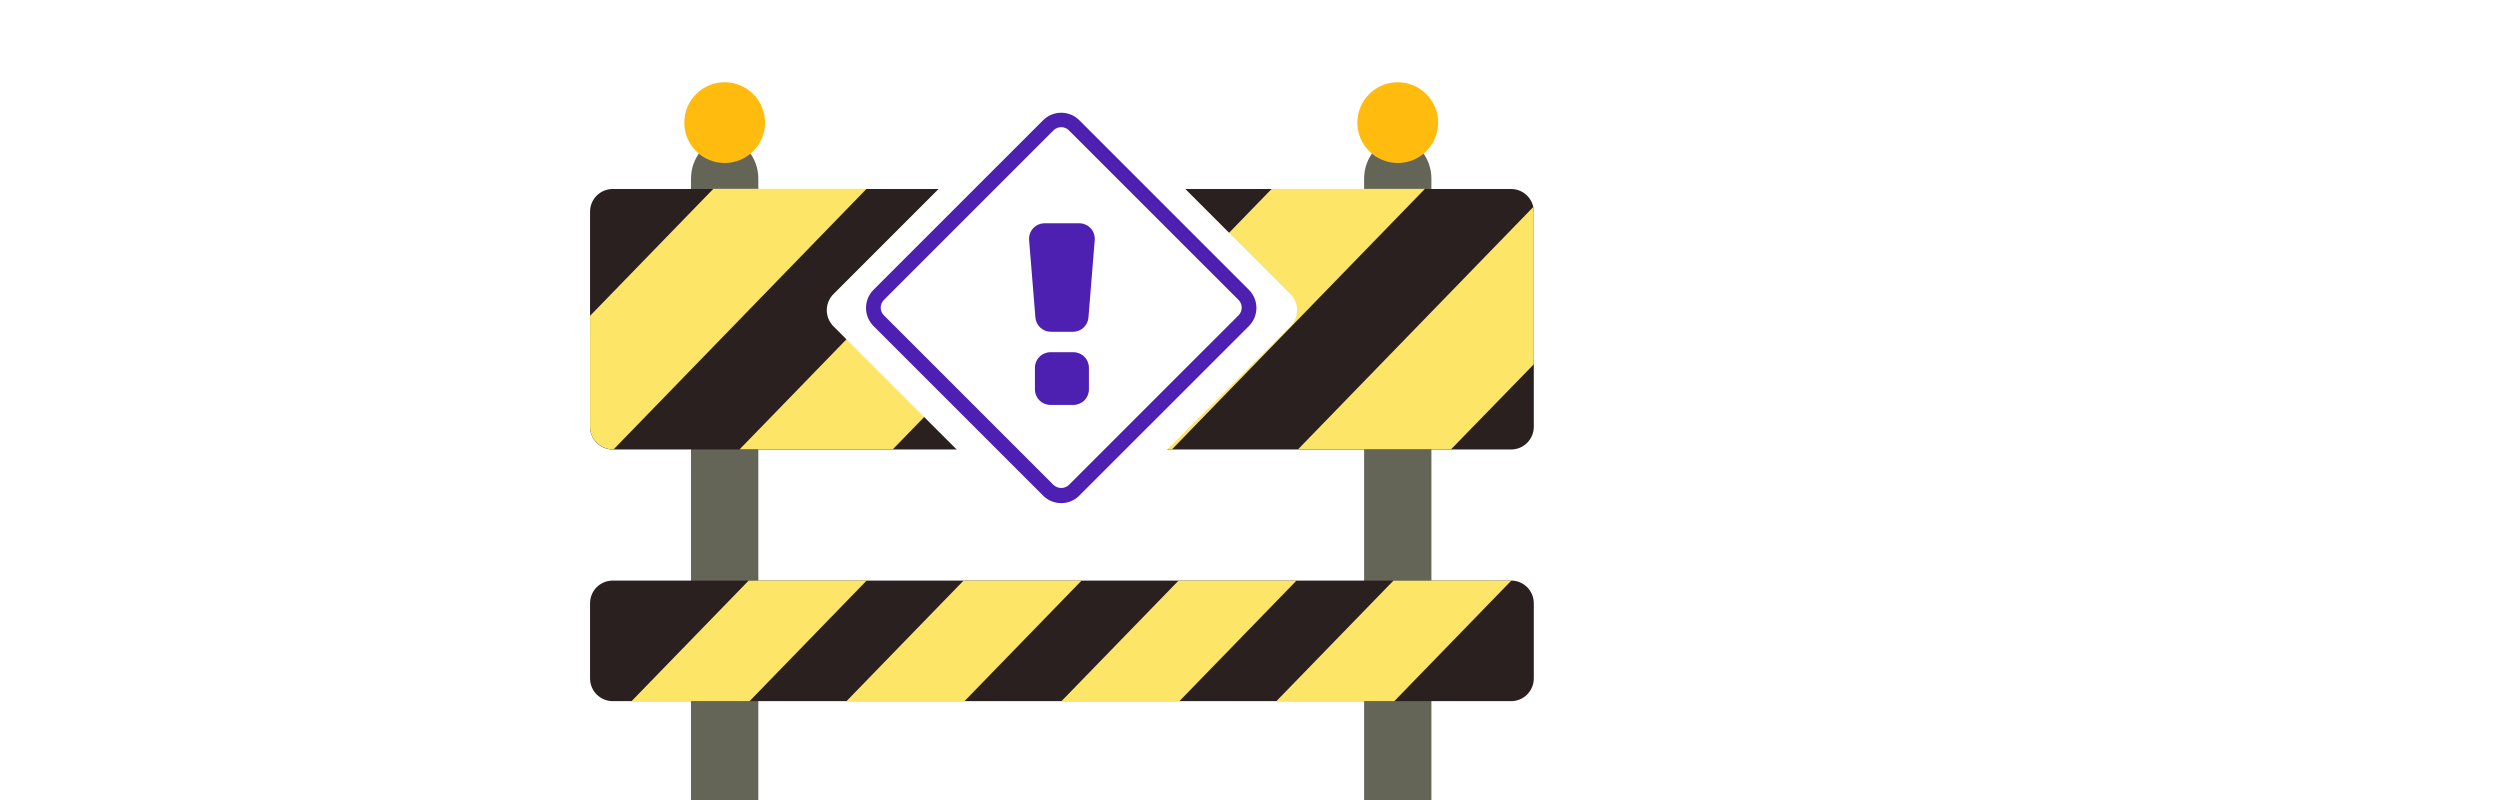
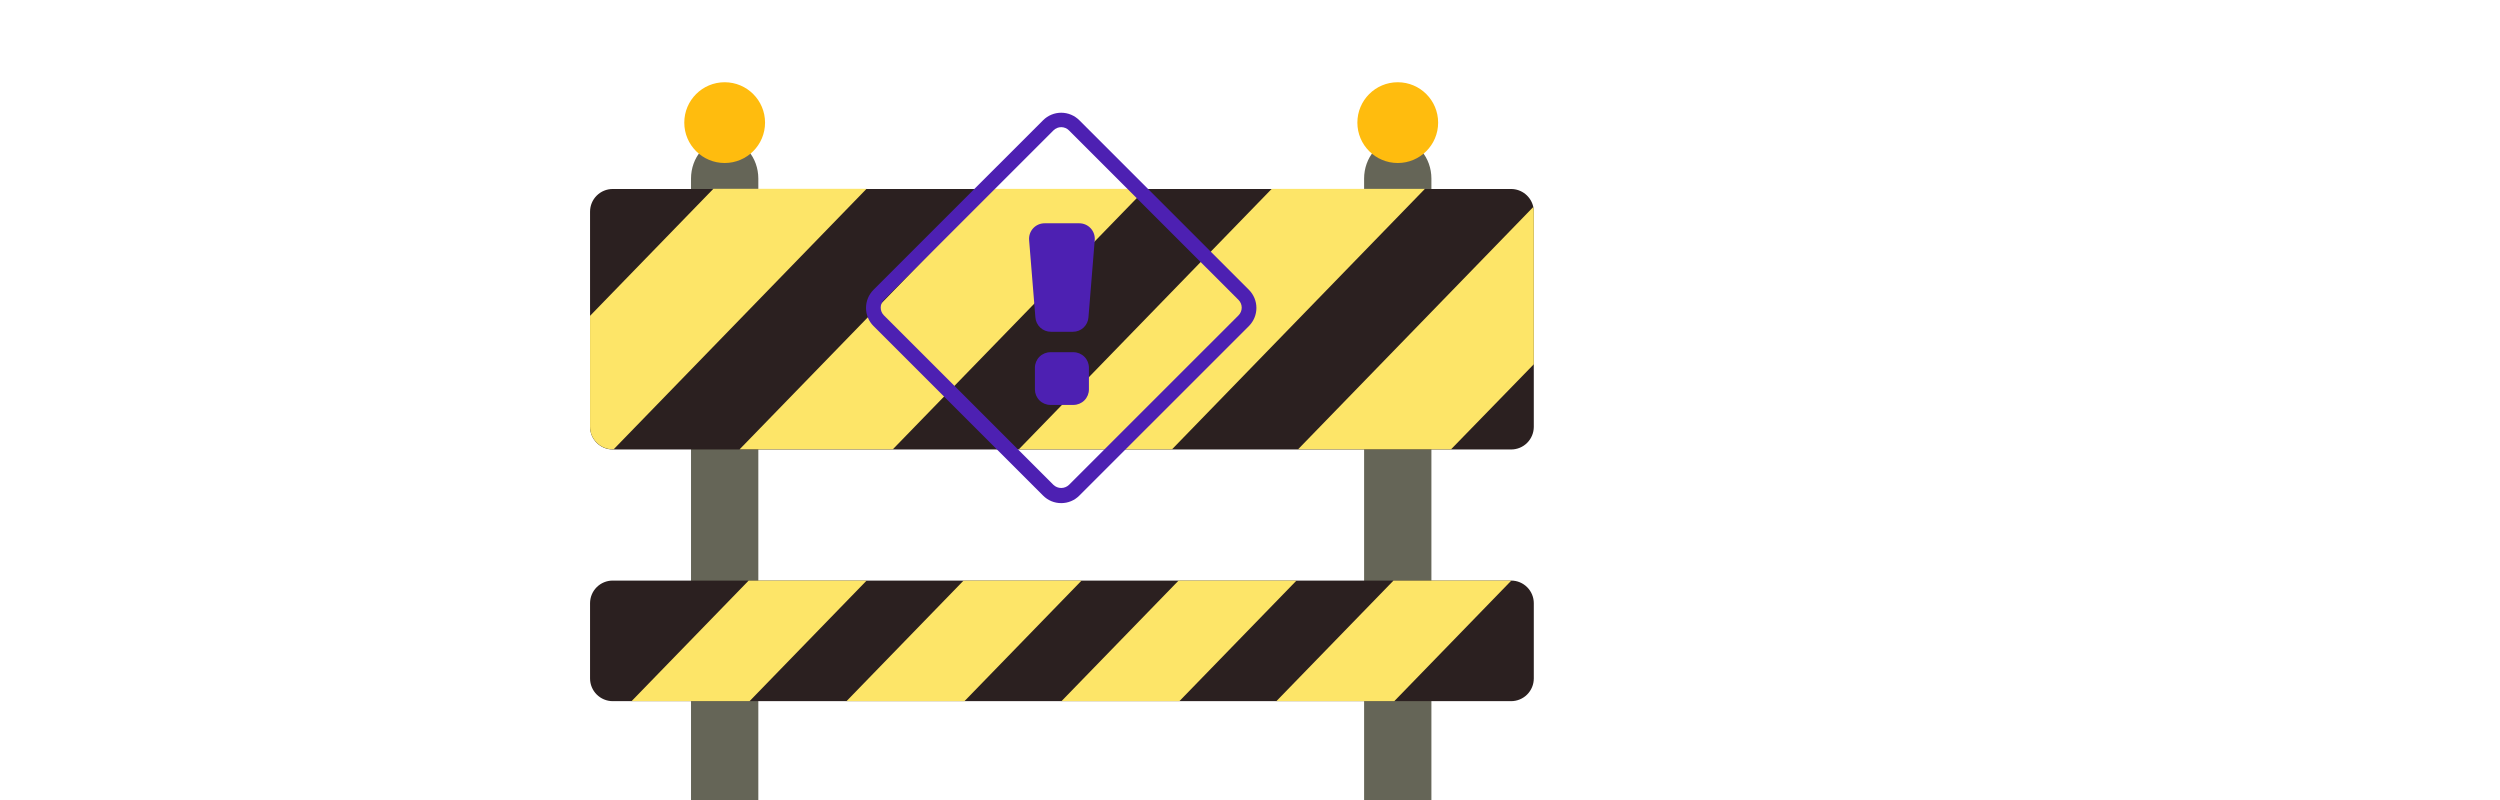
<svg xmlns="http://www.w3.org/2000/svg" width="400" height="128" viewBox="0 0 400 128" fill="none">
  <g clip-path="url(#clip0_7302_105712)">
    <g filter="url(#filter0_d_7302_105712)">
      <path d="M115.947 22.345C117.375 22.345 118.745 23.002 119.755 24.171C120.765 25.34 121.332 26.925 121.332 28.578V136.5H110.562V28.578C110.562 26.925 111.13 25.34 112.14 24.171C113.149 23.002 114.519 22.345 115.947 22.345Z" fill="#656557" />
      <path d="M115.947 26.082C119.516 26.082 122.409 23.189 122.409 19.621C122.409 16.052 119.516 13.159 115.947 13.159C112.378 13.159 109.485 16.052 109.485 19.621C109.485 23.189 112.378 26.082 115.947 26.082Z" fill="#FFBC0E" />
      <path d="M223.637 22.345C225.066 22.345 226.436 23.002 227.447 24.171C228.457 25.34 229.025 26.925 229.025 28.578V136.5H218.256V28.578C218.256 26.927 218.822 25.343 219.831 24.174C220.84 23.005 222.209 22.347 223.637 22.345Z" fill="#656557" />
      <path d="M223.64 26.082C227.209 26.082 230.102 23.189 230.102 19.621C230.102 16.052 227.209 13.159 223.64 13.159C220.072 13.159 217.179 16.052 217.179 19.621C217.179 23.189 220.072 26.082 223.64 26.082Z" fill="#FFBC0E" />
      <path d="M245.408 33.864V68.299C245.405 69.259 245.022 70.179 244.343 70.857C243.663 71.535 242.742 71.916 241.782 71.916H98.034C97.074 71.916 96.153 71.535 95.473 70.857C94.793 70.179 94.41 69.259 94.408 68.299V33.864C94.408 32.902 94.79 31.98 95.47 31.3C96.15 30.62 97.072 30.238 98.034 30.238L241.782 30.238C242.616 30.241 243.424 30.531 244.07 31.058C244.717 31.586 245.163 32.319 245.333 33.135C245.384 33.375 245.409 33.619 245.408 33.864V33.864Z" fill="#2B2020" />
      <path d="M245.408 96.516V108.56C245.405 109.521 245.023 110.442 244.343 111.121C243.664 111.801 242.743 112.183 241.782 112.186H98.034C97.073 112.183 96.152 111.801 95.472 111.121C94.793 110.442 94.41 109.521 94.408 108.56V96.516C94.408 95.555 94.79 94.632 95.47 93.953C96.15 93.273 97.072 92.891 98.034 92.891H241.815C242.771 92.899 243.685 93.285 244.357 93.964C245.03 94.643 245.408 95.56 245.408 96.516Z" fill="#2B2020" />
      <path d="M138.644 30.213L98.183 71.891H98.034C97.074 71.891 96.153 71.51 95.473 70.832C94.793 70.153 94.41 69.233 94.408 68.273V50.534L114.134 30.213H138.644Z" fill="#FDE568" />
      <path d="M142.848 71.891H118.338L158.807 30.222H183.317L142.848 71.891Z" fill="#FDE568" />
      <path d="M187.522 71.891H163.012L203.472 30.222H227.982L187.522 71.891Z" fill="#FDE568" />
      <path d="M245.408 33.864V58.282L232.164 71.891H207.688L245.334 33.11C245.386 33.358 245.411 33.611 245.408 33.864Z" fill="#FDE568" />
      <path d="M119.928 112.186L138.66 92.891H119.787L101.047 112.186H119.928Z" fill="#FDE568" />
      <path d="M173.053 92.891L154.312 112.186H135.439L154.172 92.891H173.053Z" fill="#FDE568" />
      <path d="M188.699 112.186L207.439 92.891H188.574L169.834 112.186H188.699Z" fill="#FDE568" />
      <path d="M223.083 112.186L241.815 92.891H222.959L204.219 112.186H223.083Z" fill="#FDE568" />
-       <path d="M206.462 47.052L172.49 13.08C171.065 11.655 168.754 11.655 167.328 13.08L133.356 47.052C131.931 48.477 131.931 50.789 133.356 52.214L167.328 86.186C168.754 87.611 171.065 87.611 172.49 86.186L206.462 52.214C207.888 50.789 207.888 48.477 206.462 47.052Z" fill="white" />
      <path fill-rule="evenodd" clip-rule="evenodd" d="M199.828 46.371L172.691 19.239C172.311 18.858 171.859 18.556 171.362 18.349C170.865 18.143 170.332 18.037 169.794 18.037C169.255 18.037 168.722 18.143 168.225 18.349C167.728 18.556 167.276 18.858 166.896 19.239L139.759 46.371L139.758 46.372C138.992 47.142 138.562 48.183 138.562 49.268C138.562 50.353 138.992 51.394 139.758 52.163L139.759 52.164L166.894 79.295L166.896 79.296C167.275 79.679 167.726 79.983 168.224 80.19C168.721 80.396 169.255 80.501 169.794 80.499C170.332 80.501 170.866 80.396 171.363 80.19C171.861 79.983 172.313 79.679 172.691 79.296L172.693 79.295L199.828 52.164L199.829 52.163C200.595 51.394 201.025 50.353 201.025 49.268C201.025 48.183 200.595 47.142 199.829 46.372L199.828 46.371ZM169.794 20.344C170.256 20.345 170.7 20.529 171.027 20.856L198.165 47.988C198.491 48.316 198.675 48.759 198.675 49.222C198.675 49.684 198.492 50.127 198.165 50.455L171.031 77.583C170.697 77.9 170.254 78.077 169.794 78.077C169.333 78.077 168.89 77.9 168.556 77.583L141.423 50.455C141.096 50.128 140.912 49.684 140.912 49.222C140.912 48.759 141.096 48.316 141.422 47.989L168.56 20.856C168.887 20.529 169.331 20.345 169.794 20.344Z" fill="#4D20B2" />
      <path d="M168.07 56.353H171.745C172.403 56.353 173.035 56.615 173.501 57.081C173.967 57.546 174.228 58.178 174.228 58.837V62.305C174.228 62.964 173.967 63.595 173.501 64.061C173.035 64.526 172.403 64.788 171.745 64.788H168.07C167.411 64.788 166.779 64.526 166.314 64.061C165.848 63.595 165.586 62.964 165.586 62.305V58.837C165.586 58.178 165.848 57.546 166.314 57.081C166.779 56.615 167.411 56.353 168.07 56.353V56.353ZM167.143 35.726H172.672C173.019 35.724 173.362 35.795 173.679 35.934C173.996 36.073 174.281 36.277 174.515 36.533C174.749 36.789 174.927 37.09 175.037 37.419C175.147 37.748 175.188 38.096 175.155 38.441L174.154 50.774C174.11 51.402 173.829 51.99 173.368 52.419C172.907 52.848 172.3 53.085 171.67 53.084H168.144C167.515 53.085 166.908 52.848 166.447 52.419C165.986 51.99 165.705 51.402 165.661 50.774L164.659 38.441C164.627 38.096 164.667 37.748 164.777 37.419C164.888 37.09 165.065 36.789 165.299 36.533C165.533 36.277 165.818 36.073 166.135 35.934C166.453 35.795 166.796 35.724 167.143 35.726Z" fill="#4D20B2" />
    </g>
  </g>
  <defs>
    <filter id="filter0_d_7302_105712" x="78.408" y="-3.989" width="183" height="156.489" filterUnits="userSpaceOnUse" color-interpolation-filters="sRGB">
      <feFlood flood-opacity="0" result="BackgroundImageFix" />
      <feColorMatrix in="SourceAlpha" type="matrix" values="0 0 0 0 0 0 0 0 0 0 0 0 0 0 0 0 0 0 127 0" result="hardAlpha" />
      <feOffset />
      <feGaussianBlur stdDeviation="8" />
      <feComposite in2="hardAlpha" operator="out" />
      <feColorMatrix type="matrix" values="0 0 0 0 0 0 0 0 0 0 0 0 0 0 0 0 0 0 0.1 0" />
      <feBlend mode="normal" in2="BackgroundImageFix" result="effect1_dropShadow_7302_105712" />
      <feBlend mode="normal" in="SourceGraphic" in2="effect1_dropShadow_7302_105712" result="shape" />
    </filter>
    <clipPath id="clip0_7302_105712">
      <rect width="400" height="128" fill="white" />
    </clipPath>
  </defs>
</svg>